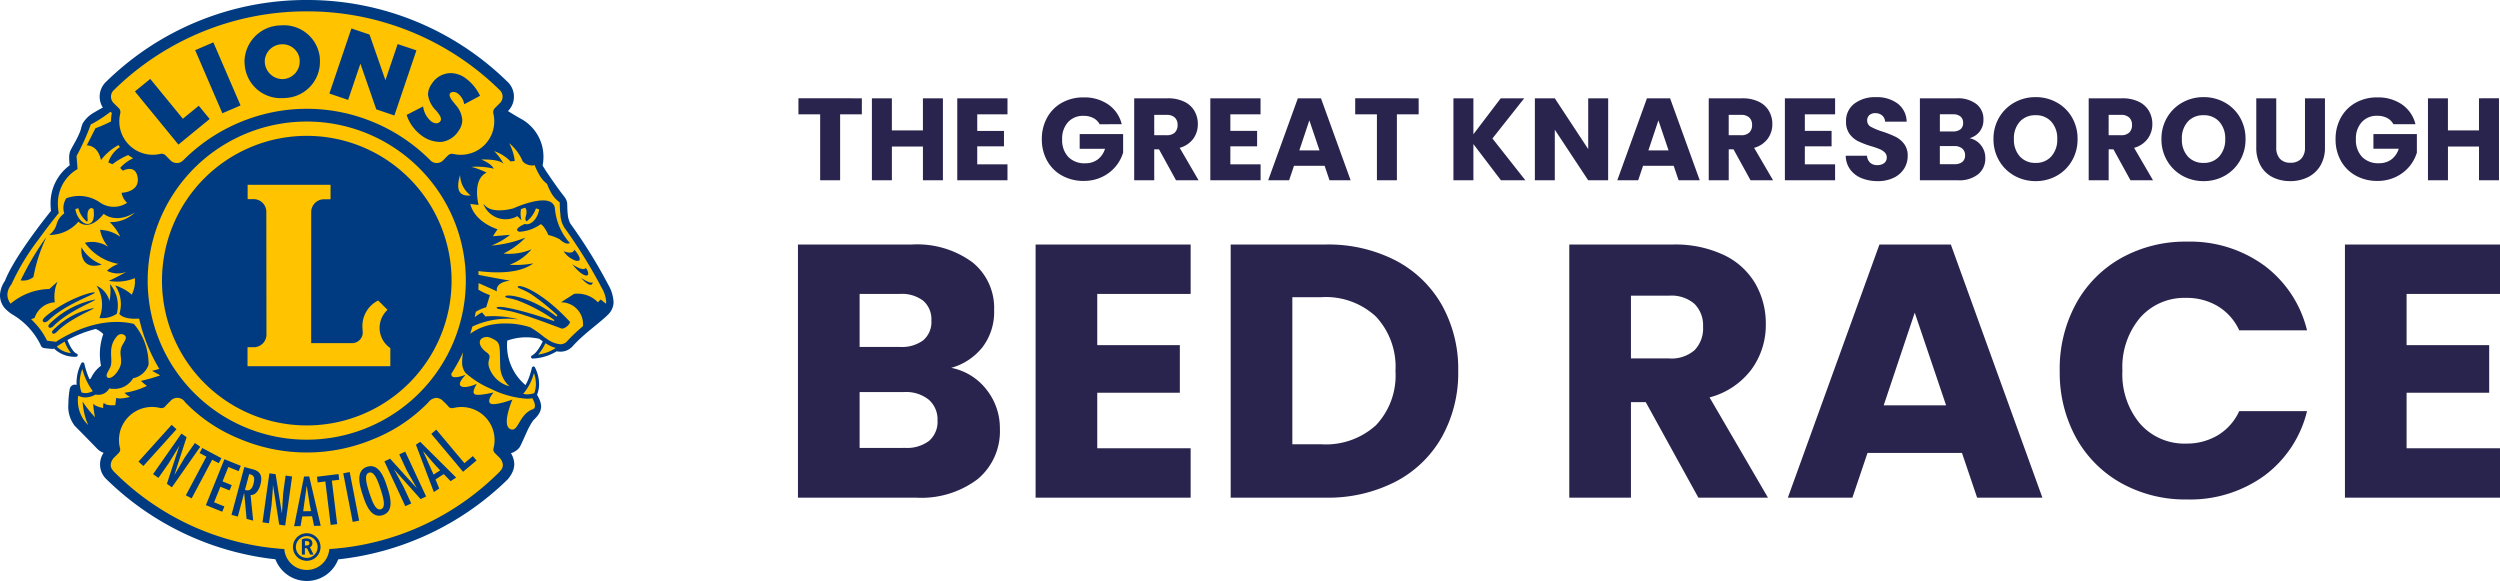
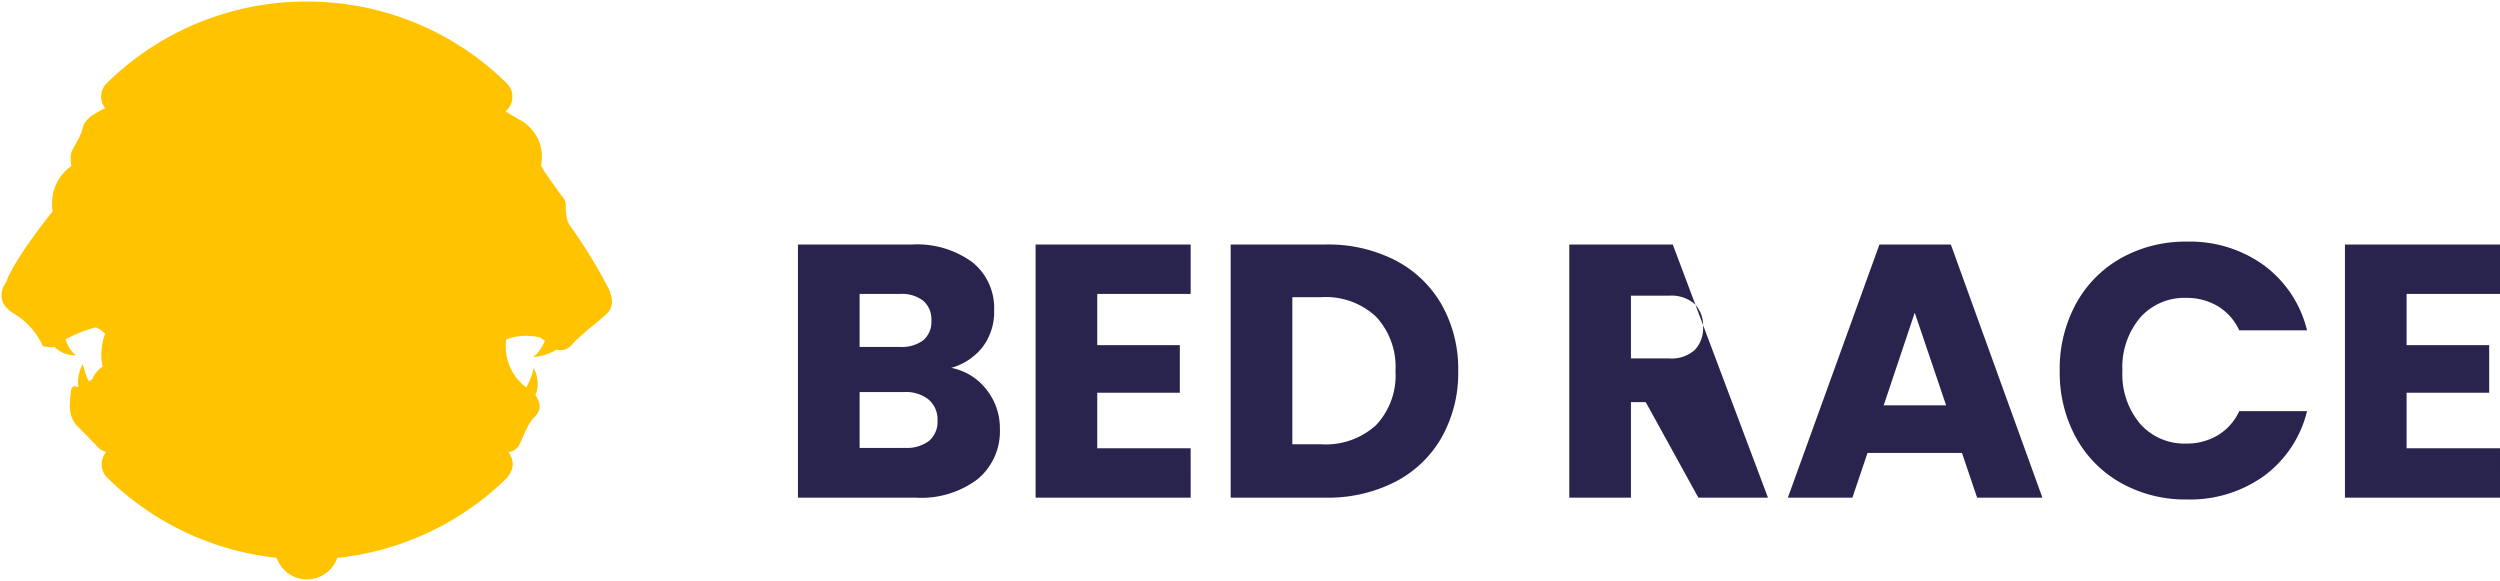
<svg xmlns="http://www.w3.org/2000/svg" width="249.582" height="58" viewBox="0 0 249.582 58">
  <defs>
    <clipPath id="clip-path">
      <rect id="Rectangle_15" data-name="Rectangle 15" width="61.252" height="58" fill="none" />
    </clipPath>
  </defs>
  <g id="Group_24" data-name="Group 24" transform="translate(-239.57 -40)">
    <g id="Group_17" data-name="Group 17" transform="translate(66 -31.317)">
-       <path id="Path_3" data-name="Path 3" d="M17.532-12.96a5.878,5.878,0,0,1,3.528,2.178,6.184,6.184,0,0,1,1.332,3.906,6.208,6.208,0,0,1-2.214,5.022A9.34,9.34,0,0,1,14,0H2.232V-25.272H13.608a9.327,9.327,0,0,1,6.03,1.764,5.835,5.835,0,0,1,2.178,4.788,5.783,5.783,0,0,1-1.17,3.708A6.051,6.051,0,0,1,17.532-12.96ZM8.388-15.048H12.42a3.57,3.57,0,0,0,2.322-.666,2.393,2.393,0,0,0,.81-1.962,2.447,2.447,0,0,0-.81-1.98,3.5,3.5,0,0,0-2.322-.684H8.388Zm4.536,10.08a3.651,3.651,0,0,0,2.394-.7A2.492,2.492,0,0,0,16.164-7.7a2.6,2.6,0,0,0-.882-2.088,3.614,3.614,0,0,0-2.43-.756H8.388v5.58ZM32.112-20.34v5.112h8.244v4.752H32.112v5.544h9.324V0H25.956V-25.272h15.48v4.932ZM54.9-25.272a14.7,14.7,0,0,1,6.984,1.584,11.316,11.316,0,0,1,4.626,4.446,13.063,13.063,0,0,1,1.638,6.606A13.09,13.09,0,0,1,66.51-6.048a11.257,11.257,0,0,1-4.644,4.464A14.727,14.727,0,0,1,54.9,0H45.432V-25.272ZM54.5-5.328A7.43,7.43,0,0,0,59.94-7.236a7.224,7.224,0,0,0,1.944-5.4,7.349,7.349,0,0,0-1.944-5.436A7.349,7.349,0,0,0,54.5-20.016H51.588V-5.328ZM92.124,0,86.868-9.54H85.392V0H79.236V-25.272H89.568a11.374,11.374,0,0,1,5.094,1.044,7.191,7.191,0,0,1,3.15,2.862,7.986,7.986,0,0,1,1.044,4.05,7.522,7.522,0,0,1-1.422,4.5,7.654,7.654,0,0,1-4.194,2.808L99.072,0ZM85.392-13.9h3.816a3.493,3.493,0,0,0,2.538-.828,3.125,3.125,0,0,0,.846-2.34,3.028,3.028,0,0,0-.846-2.268,3.493,3.493,0,0,0-2.538-.828H85.392ZM118.44-4.464h-9.432L107.5,0h-6.444L110.2-25.272h7.128L126.468,0h-6.516Zm-1.584-4.752-3.132-9.252-3.1,9.252Zm11.34-3.456a13.584,13.584,0,0,1,1.62-6.678,11.578,11.578,0,0,1,4.518-4.572,13.117,13.117,0,0,1,6.57-1.638,12.571,12.571,0,0,1,7.7,2.376,11.41,11.41,0,0,1,4.284,6.48h-6.768a5.466,5.466,0,0,0-2.142-2.412,6.023,6.023,0,0,0-3.15-.828,5.879,5.879,0,0,0-4.608,1.98,7.662,7.662,0,0,0-1.764,5.292,7.662,7.662,0,0,0,1.764,5.292,5.879,5.879,0,0,0,4.608,1.98,6.023,6.023,0,0,0,3.15-.828,5.466,5.466,0,0,0,2.142-2.412h6.768a11.327,11.327,0,0,1-4.284,6.462A12.637,12.637,0,0,1,140.9.18a13.117,13.117,0,0,1-6.57-1.638,11.61,11.61,0,0,1-4.518-4.554A13.482,13.482,0,0,1,128.2-12.672Zm34.632-7.668v5.112h8.244v4.752h-8.244v5.544h9.324V0h-15.48V-25.272h15.48v4.932Z" transform="translate(251 121)" fill="#29244d" />
-       <path id="Path_29" data-name="Path 29" d="M6.611-8.185v1.6H4.442V0H2.449V-6.588H.28v-1.6Zm8.092,0V0H12.709V-3.37h-3.1V0H7.614V-8.185H9.608v3.206h3.1V-8.185Zm3.428,1.6v1.656H20.8v1.539h-2.67v1.8h3.02V0H16.137V-8.185h5.014v1.6Zm12.22.991a1.491,1.491,0,0,0-.635-.624,2.079,2.079,0,0,0-.974-.216,2,2,0,0,0-1.551.635,2.412,2.412,0,0,0-.583,1.7,2.441,2.441,0,0,0,.612,1.766,2.23,2.23,0,0,0,1.685.635,2.038,2.038,0,0,0,1.242-.373,2.115,2.115,0,0,0,.74-1.073h-2.53V-4.617h4.338v1.854a3.911,3.911,0,0,1-.752,1.388A3.968,3.968,0,0,1,30.6-.338a4.163,4.163,0,0,1-1.842.4,4.361,4.361,0,0,1-2.163-.531A3.779,3.779,0,0,1,25.11-1.947,4.328,4.328,0,0,1,24.579-4.1a4.361,4.361,0,0,1,.531-2.163,3.779,3.779,0,0,1,1.475-1.481,4.328,4.328,0,0,1,2.157-.531,4.191,4.191,0,0,1,2.478.711A3.357,3.357,0,0,1,32.555-5.6ZM37.977,0l-1.7-3.09H35.8V0H33.8V-8.185h3.346a3.684,3.684,0,0,1,1.65.338,2.329,2.329,0,0,1,1.02.927,2.587,2.587,0,0,1,.338,1.312A2.436,2.436,0,0,1,39.7-4.151a2.479,2.479,0,0,1-1.358.909L40.227,0ZM35.8-4.5h1.236a1.131,1.131,0,0,0,.822-.268,1.012,1.012,0,0,0,.274-.758.981.981,0,0,0-.274-.735,1.131,1.131,0,0,0-.822-.268H35.8Zm7.6-2.087v1.656h2.67v1.539H43.4v1.8h3.02V0H41.4V-8.185h5.014v1.6Zm9.41,5.142H49.753L49.264,0H47.176l2.962-8.185h2.309L55.408,0H53.3ZM52.3-2.985l-1.014-3-1,3Zm9.9-5.2v1.6H60.026V0H58.032V-6.588H55.863v-1.6ZM70.415,0,67.663-3.615V0H65.669V-8.185h1.994v3.591l2.728-3.591h2.344L69.564-4.174,72.852,0Zm10.7,0H79.125L75.79-5.049V0H73.8V-8.185H75.79l3.335,5.072V-8.185h1.994ZM87.66-1.446H84.6L84.115,0H82.028L84.99-8.185H87.3L90.26,0H88.15Zm-.513-1.539-1.014-3-1,3ZM95.332,0l-1.7-3.09h-.478V0H91.158V-8.185H94.5a3.684,3.684,0,0,1,1.65.338,2.329,2.329,0,0,1,1.02.927,2.587,2.587,0,0,1,.338,1.312,2.436,2.436,0,0,1-.461,1.458,2.479,2.479,0,0,1-1.358.909L97.583,0Zm-2.18-4.5h1.236a1.131,1.131,0,0,0,.822-.268,1.012,1.012,0,0,0,.274-.758.981.981,0,0,0-.274-.735,1.131,1.131,0,0,0-.822-.268H93.152Zm7.6-2.087v1.656h2.67v1.539h-2.67v1.8h3.02V0H98.76V-8.185h5.014v1.6ZM108.03.082a4.211,4.211,0,0,1-1.609-.292,2.623,2.623,0,0,1-1.137-.863,2.357,2.357,0,0,1-.449-1.376h2.122a1.03,1.03,0,0,0,.315.694,1.012,1.012,0,0,0,.7.239,1.094,1.094,0,0,0,.7-.2.682.682,0,0,0,.257-.566.669.669,0,0,0-.2-.5,1.646,1.646,0,0,0-.5-.326,8.065,8.065,0,0,0-.845-.292,9.2,9.2,0,0,1-1.294-.49,2.391,2.391,0,0,1-.863-.723,2.014,2.014,0,0,1-.361-1.248,2.145,2.145,0,0,1,.828-1.79,3.4,3.4,0,0,1,2.157-.647,3.441,3.441,0,0,1,2.18.647,2.317,2.317,0,0,1,.886,1.8h-2.157a.844.844,0,0,0-.291-.624,1.027,1.027,0,0,0-.688-.227.857.857,0,0,0-.583.192.694.694,0,0,0-.222.554.687.687,0,0,0,.373.618,6.116,6.116,0,0,0,1.166.478,10.783,10.783,0,0,1,1.288.513,2.453,2.453,0,0,1,.857.711,1.9,1.9,0,0,1,.361,1.2,2.357,2.357,0,0,1-.356,1.271,2.491,2.491,0,0,1-1.032.909A3.533,3.533,0,0,1,108.03.082ZM117.195-4.2a1.9,1.9,0,0,1,1.143.705,2,2,0,0,1,.431,1.265A2.011,2.011,0,0,1,118.052-.6a3.025,3.025,0,0,1-2,.6h-3.813V-8.185h3.685a3.021,3.021,0,0,1,1.953.571,1.89,1.89,0,0,1,.705,1.551,1.873,1.873,0,0,1-.379,1.2A1.96,1.96,0,0,1,117.195-4.2Zm-2.962-.676h1.306a1.156,1.156,0,0,0,.752-.216.775.775,0,0,0,.262-.635.792.792,0,0,0-.262-.641,1.135,1.135,0,0,0-.752-.222h-1.306ZM115.7-1.609a1.182,1.182,0,0,0,.775-.227.807.807,0,0,0,.274-.659.843.843,0,0,0-.286-.676,1.171,1.171,0,0,0-.787-.245h-1.446v1.807ZM123.794.082a4.272,4.272,0,0,1-2.116-.536,4.009,4.009,0,0,1-1.527-1.5,4.187,4.187,0,0,1-.566-2.163,4.156,4.156,0,0,1,.566-2.157,4.022,4.022,0,0,1,1.527-1.492,4.272,4.272,0,0,1,2.116-.536,4.272,4.272,0,0,1,2.116.536,3.938,3.938,0,0,1,1.516,1.492,4.224,4.224,0,0,1,.554,2.157,4.221,4.221,0,0,1-.56,2.163,3.979,3.979,0,0,1-1.516,1.5A4.24,4.24,0,0,1,123.794.082Zm0-1.819a2.009,2.009,0,0,0,1.568-.653,2.479,2.479,0,0,0,.589-1.726,2.474,2.474,0,0,0-.589-1.732,2.017,2.017,0,0,0-1.568-.647,2.041,2.041,0,0,0-1.58.641,2.47,2.47,0,0,0-.589,1.737,2.474,2.474,0,0,0,.589,1.732A2.031,2.031,0,0,0,123.794-1.737ZM133.262,0l-1.7-3.09h-.478V0h-1.994V-8.185h3.346a3.684,3.684,0,0,1,1.65.338,2.329,2.329,0,0,1,1.02.927,2.587,2.587,0,0,1,.338,1.312,2.436,2.436,0,0,1-.461,1.458,2.479,2.479,0,0,1-1.358.909L135.513,0Zm-2.18-4.5h1.236a1.131,1.131,0,0,0,.822-.268,1.012,1.012,0,0,0,.274-.758.981.981,0,0,0-.274-.735,1.131,1.131,0,0,0-.822-.268h-1.236Zm9.48,4.582a4.272,4.272,0,0,1-2.116-.536,4.009,4.009,0,0,1-1.527-1.5,4.188,4.188,0,0,1-.566-2.163,4.157,4.157,0,0,1,.566-2.157,4.022,4.022,0,0,1,1.527-1.492,4.272,4.272,0,0,1,2.116-.536,4.272,4.272,0,0,1,2.116.536,3.938,3.938,0,0,1,1.516,1.492,4.224,4.224,0,0,1,.554,2.157,4.221,4.221,0,0,1-.56,2.163,3.979,3.979,0,0,1-1.516,1.5A4.239,4.239,0,0,1,140.561.082Zm0-1.819a2.009,2.009,0,0,0,1.568-.653,2.479,2.479,0,0,0,.589-1.726,2.474,2.474,0,0,0-.589-1.732,2.017,2.017,0,0,0-1.568-.647,2.041,2.041,0,0,0-1.58.641,2.469,2.469,0,0,0-.589,1.737,2.474,2.474,0,0,0,.589,1.732A2.031,2.031,0,0,0,140.561-1.737Zm7.253-6.448v4.9a1.62,1.62,0,0,0,.361,1.131,1.364,1.364,0,0,0,1.061.4,1.4,1.4,0,0,0,1.073-.4,1.588,1.588,0,0,0,.373-1.131v-4.9h1.994V-3.3a3.473,3.473,0,0,1-.466,1.854A2.986,2.986,0,0,1,150.956-.3,3.942,3.942,0,0,1,149.2.082,3.844,3.844,0,0,1,147.47-.3a2.825,2.825,0,0,1-1.207-1.143,3.649,3.649,0,0,1-.443-1.86V-8.185ZM159.509-5.6a1.491,1.491,0,0,0-.635-.624,2.079,2.079,0,0,0-.974-.216,2,2,0,0,0-1.551.635,2.412,2.412,0,0,0-.583,1.7,2.441,2.441,0,0,0,.612,1.766,2.23,2.23,0,0,0,1.685.635,2.038,2.038,0,0,0,1.242-.373,2.115,2.115,0,0,0,.74-1.073h-2.53V-4.617h4.338v1.854a3.911,3.911,0,0,1-.752,1.388,3.968,3.968,0,0,1-1.347,1.038,4.163,4.163,0,0,1-1.842.4,4.361,4.361,0,0,1-2.163-.531,3.779,3.779,0,0,1-1.481-1.475,4.328,4.328,0,0,1-.531-2.157,4.361,4.361,0,0,1,.531-2.163,3.779,3.779,0,0,1,1.475-1.481,4.328,4.328,0,0,1,2.157-.531,4.191,4.191,0,0,1,2.478.711A3.357,3.357,0,0,1,161.713-5.6Zm10.541-2.589V0h-1.994V-3.37h-3.1V0H162.96V-8.185h1.994v3.206h3.1V-8.185Z" transform="translate(253 89.316)" fill="#29244d" />
+       <path id="Path_3" data-name="Path 3" d="M17.532-12.96a5.878,5.878,0,0,1,3.528,2.178,6.184,6.184,0,0,1,1.332,3.906,6.208,6.208,0,0,1-2.214,5.022A9.34,9.34,0,0,1,14,0H2.232V-25.272H13.608a9.327,9.327,0,0,1,6.03,1.764,5.835,5.835,0,0,1,2.178,4.788,5.783,5.783,0,0,1-1.17,3.708A6.051,6.051,0,0,1,17.532-12.96ZM8.388-15.048H12.42a3.57,3.57,0,0,0,2.322-.666,2.393,2.393,0,0,0,.81-1.962,2.447,2.447,0,0,0-.81-1.98,3.5,3.5,0,0,0-2.322-.684H8.388Zm4.536,10.08a3.651,3.651,0,0,0,2.394-.7A2.492,2.492,0,0,0,16.164-7.7a2.6,2.6,0,0,0-.882-2.088,3.614,3.614,0,0,0-2.43-.756H8.388v5.58ZM32.112-20.34v5.112h8.244v4.752H32.112v5.544h9.324V0H25.956V-25.272h15.48v4.932ZM54.9-25.272a14.7,14.7,0,0,1,6.984,1.584,11.316,11.316,0,0,1,4.626,4.446,13.063,13.063,0,0,1,1.638,6.606A13.09,13.09,0,0,1,66.51-6.048a11.257,11.257,0,0,1-4.644,4.464A14.727,14.727,0,0,1,54.9,0H45.432V-25.272ZM54.5-5.328A7.43,7.43,0,0,0,59.94-7.236a7.224,7.224,0,0,0,1.944-5.4,7.349,7.349,0,0,0-1.944-5.436A7.349,7.349,0,0,0,54.5-20.016H51.588V-5.328ZM92.124,0,86.868-9.54H85.392V0H79.236V-25.272H89.568L99.072,0ZM85.392-13.9h3.816a3.493,3.493,0,0,0,2.538-.828,3.125,3.125,0,0,0,.846-2.34,3.028,3.028,0,0,0-.846-2.268,3.493,3.493,0,0,0-2.538-.828H85.392ZM118.44-4.464h-9.432L107.5,0h-6.444L110.2-25.272h7.128L126.468,0h-6.516Zm-1.584-4.752-3.132-9.252-3.1,9.252Zm11.34-3.456a13.584,13.584,0,0,1,1.62-6.678,11.578,11.578,0,0,1,4.518-4.572,13.117,13.117,0,0,1,6.57-1.638,12.571,12.571,0,0,1,7.7,2.376,11.41,11.41,0,0,1,4.284,6.48h-6.768a5.466,5.466,0,0,0-2.142-2.412,6.023,6.023,0,0,0-3.15-.828,5.879,5.879,0,0,0-4.608,1.98,7.662,7.662,0,0,0-1.764,5.292,7.662,7.662,0,0,0,1.764,5.292,5.879,5.879,0,0,0,4.608,1.98,6.023,6.023,0,0,0,3.15-.828,5.466,5.466,0,0,0,2.142-2.412h6.768a11.327,11.327,0,0,1-4.284,6.462A12.637,12.637,0,0,1,140.9.18a13.117,13.117,0,0,1-6.57-1.638,11.61,11.61,0,0,1-4.518-4.554A13.482,13.482,0,0,1,128.2-12.672Zm34.632-7.668v5.112h8.244v4.752h-8.244v5.544h9.324V0h-15.48V-25.272h15.48v4.932Z" transform="translate(251 121)" fill="#29244d" />
    </g>
    <g id="Group_19" data-name="Group 19" transform="translate(239.57 40)">
      <g id="Group_18" data-name="Group 18" clip-path="url(#clip-path)">
        <path id="Path_1" data-name="Path 1" d="M61.946,30.95a3.488,3.488,0,0,0-.453-1.5l-.07-.136h0l-.07-.136a50.361,50.361,0,0,0-3.691-5.931l-.007-.009-.006-.009a2.723,2.723,0,0,1-.273-.986c-.054-.454-.037-.91-.063-1.156a1.325,1.325,0,0,0-.3-.578c-.154-.21-.35-.452-.55-.732-.289-.405-.6-.845-.844-1.2-.121-.174-.23-.333-.311-.452s-.126-.187-.144-.221c-.112-.2-.221-.338-.268-.444l-.019-.043-.019-.045.01-.047a4.235,4.235,0,0,0,.08-.828c0-.01,0-.012,0-.024s0-.016,0-.026A4.158,4.158,0,0,0,52.7,12.792c-.452-.26-.856-.5-1.219-.729l-.165-.1.139-.136A1.855,1.855,0,0,0,52,10.518c0-.008,0,0,0-.019v-.007a1.885,1.885,0,0,0-.571-1.352l-.067-.061A28.377,28.377,0,0,0,31.488,1h-.03A28.4,28.4,0,0,0,11.557,9.1l-.016.014a1.9,1.9,0,0,0-.595,1.37v.043a1.872,1.872,0,0,0,.294.974l.09.141-.148.077c-.228.118-.524.278-.814.459a2.931,2.931,0,0,0-1.125,1.04c-.155.356-.144.52-.273.853a9.713,9.713,0,0,1-.519,1.064c-.2.36-.373.666-.443.819a1.683,1.683,0,0,0-.105.666,5.36,5.36,0,0,0,.053.706l.013.091-.074.054A4.537,4.537,0,0,0,6.044,21.2a5.678,5.678,0,0,0,.043.688l.008.064-.04.05c-.688.859-3.664,4.616-4.576,6.941-.053.138-.164.266-.272.487A1.888,1.888,0,0,0,1,30.278v.02c0,.013,0,.026,0,.04a1.811,1.811,0,0,0,.651,1.379l.182.161.034.026c.029.019.04.031.083.061s.121.085.236.156a7.322,7.322,0,0,1,2.836,3.056l0,0,0,.006c.005.015.013.036.021.054a.383.383,0,0,0,.1.152c.061.04.026.019.074.037a1.572,1.572,0,0,0,.2.035c.233.028.564.054.641.06h.04A.446.446,0,0,0,6.2,35.5l.1-.037.07.078c.026.029.047.053.069.075a2.822,2.822,0,0,0,2,.691h0a.009.009,0,0,0,.009-.008v0s0-.009-.007-.009L8.276,36.2a3.1,3.1,0,0,1-.833-1.35l-.049-.126.119-.064a12.365,12.365,0,0,1,2.853-1.119l.054-.013.05.024a2.5,2.5,0,0,1,.805.553l.058.07-.033.085a4.7,4.7,0,0,0-.168.566,6.183,6.183,0,0,0-.17,1.417,5.023,5.023,0,0,0,.115,1.09l.022.1-.083.059s-.039.028-.108.084a3.358,3.358,0,0,0-.267.247,2.651,2.651,0,0,0-.582.862l-.02.051-.048.027-.138.077-.146.082-.069-.152c-.06-.132-.116-.265-.165-.395a8.8,8.8,0,0,1-.345-1.125h0l-.013-.065s0-.007-.01-.008a.009.009,0,0,0-.007.005A4.1,4.1,0,0,0,8.636,39v0c0,.093,0,.181.012.268l.02.246-.229-.091a.324.324,0,0,0-.12-.024h0a.375.375,0,0,0-.074.008.355.355,0,0,0-.236.178.462.462,0,0,0-.052.132v.006h0v0a.034.034,0,0,1,0,.006c0,.005,0,.013,0,.023s-.009.05-.015.088c-.012.076-.029.186-.045.321a8.507,8.507,0,0,0-.067,1.026,2.974,2.974,0,0,0,.6,2.063c.8.8,2.2,2.238,2.286,2.331l0,0,.012.012a1.611,1.611,0,0,0,.521.306l.185.068-.112.163a1.872,1.872,0,0,0-.329,1.054c0,.011,0,0,0,.008h0l.005.009a1.882,1.882,0,0,0,.572,1.353l.067.061a28.368,28.368,0,0,0,16.733,7.906l.093.01.033.088a3.2,3.2,0,0,0,5.983.008l.034-.088.093-.01A28.4,28.4,0,0,0,51.414,48.6l.012-.013a3.07,3.07,0,0,0,.3-.424,1.929,1.929,0,0,0,.307-.943c0-.011,0-.01,0-.017a2,2,0,0,0-.31-1.039L51.615,46l.2-.058a1.5,1.5,0,0,0,.745-.478,1.1,1.1,0,0,0,.115-.188c.142-.274.364-.788.6-1.3a6.945,6.945,0,0,1,.657-1.2c.2-.259.779-.664.794-1.341,0-.025,0-.046,0-.062a2.1,2.1,0,0,0-.225-.735c-.05-.1-.1-.192-.135-.256l-.029-.049-.039-.067.03-.071a2.587,2.587,0,0,0,.2-1.011v0a3.6,3.6,0,0,0-.4-1.6.011.011,0,0,0-.007-.005h0a.009.009,0,0,0-.007.007h0v.005s0,.01,0,.017-.008.036-.014.063c-.013.054-.032.131-.057.226-.052.19-.13.45-.239.734a5.628,5.628,0,0,1-.338.732l-.084.151-.139-.1a5.1,5.1,0,0,1-1.9-4.151,4.28,4.28,0,0,1,.019-.428l.01-.091.085-.034a5,5,0,0,1,1.863-.339,7.008,7.008,0,0,1,1.426.154l.033.007.027.021c.073.054.147.109.22.162l.115.08.106.073-.054.117a4.791,4.791,0,0,1-.626,1.032,2.088,2.088,0,0,1-.378.366,1,1,0,0,1-.109.069l-.028.014-.013.006a.009.009,0,0,0,0,.006H54l.012,0a.011.011,0,0,0,.009.007h0a4.9,4.9,0,0,0,2.316-.7l.055-.036.065.016a.989.989,0,0,0,.193.028c.046,0,.091.006.134.006h.022a1.482,1.482,0,0,0,1.114-.517c1.125-1.264,2.863-2.438,3.587-3.213a1.6,1.6,0,0,0,.433-.956h-.006Z" transform="translate(-0.846 -0.845)" fill="#ffc300" />
-         <path id="Path_2" data-name="Path 2" d="M58.465,26.742s-.111.446-1.339-.362c0,0,.743.957,1.288,1.107s.246-.582.05-.745M57.328,24.92s-.014.542-1.063.167a2.347,2.347,0,0,0,1.219.938c.76.163.261-.66-.156-1.1m-.437-.663A5.838,5.838,0,0,1,55.4,20.805c-.273-1.794-4.152,0-4.152,0-1.906.477-2.644-.021-2.92-.386,0-.008-.082-.064-.036.038a2.375,2.375,0,0,0,3.356,1.123l.423.423a2.307,2.307,0,0,1-.053-1.126c.089-.032.243-.094.417-.142a.671.671,0,0,1,.128.444c.012.211-.113.493-.113.672a.292.292,0,0,0,.126.247,2.76,2.76,0,0,0,.928-1.29c.114.031.225.064.33.1-.209,1.106-.949,1.584-1.371,1.464a.617.617,0,0,1-.059-.021c-1.347.614-.548.788-.548.788a4.081,4.081,0,0,0,2.132-.759c.373.186.761,1.086.761,1.086a4.3,4.3,0,0,1,1.119.42c.7.653,1.026.373,1.026.373M9.46,29.214c-.032-.169-2.63.524-4.75,2.252,0,0-.478.365-.446.532.061.325.442.117.539.02,1.656-1.629,4.688-2.635,4.657-2.8m30.4,16.145.745,1.6.979,1.727-.006.018-2.633-2.916-.57.266,2.089,4.479.594-.277-.767-1.646-.79-1.461-.171-.274.006-.017,2.655,2.964.552-.258-2.088-4.479ZM3.418,25.492c-.238.4-.443.734-.648,1.115h0c-.218.415-.564,1.08-.712,1.384a1.624,1.624,0,0,0,1.281-.335,15.9,15.9,0,0,1,1.288-3.972c-.353.439-.883,1.275-1.212,1.809h0m2.141,7.219s-.385.314-.362.455c.045.274.351.094.43.012,1.338-1.4,3.767-2.28,3.744-2.423a7.8,7.8,0,0,0-3.812,1.956M22.2,11.309l1.815-.782L21.3,4.229l-1.815.782.036.083Zm13.78-4.953,1.585,4.562,1.808.612,2.2-6.5L39.7,4.4,38.478,8.007,36.89,3.452,35.082,2.84l-2.2,6.5,1.872.634ZM28.1,9.8h.006q.2,0,.411-.019A3.608,3.608,0,0,0,31.941,6.1c0-.134-.006-.271-.019-.409a3.6,3.6,0,0,0-3.7-3.165q-.184,0-.369.017A3.669,3.669,0,0,0,24.41,6.066q0,.159.015.321A3.6,3.6,0,0,0,28.1,9.8M28.024,4.43c.055-.005.109-.008.163-.008h0a1.72,1.72,0,0,1,1.723,1.463h0q.009.1.009.2A1.757,1.757,0,0,1,28.346,7.89c-.054.005-.108.008-.162.008a1.781,1.781,0,0,1-1.748-1.689c0-.042-.006-.084-.006-.127A1.744,1.744,0,0,1,28.024,4.43m12.593,7.118a4.2,4.2,0,0,0,1.539,2.033,3.117,3.117,0,0,0,1.744.589c.078,0,.157,0,.235-.011A2.369,2.369,0,0,0,45.8,13.031,1.792,1.792,0,0,0,46.152,12a2.515,2.515,0,0,0-.667-1.533l-.284-.356a1.972,1.972,0,0,1-.269-.419.529.529,0,0,1-.048-.207c0-.195.149-.3.377-.307a.739.739,0,0,1,.414.136,1.7,1.7,0,0,1,.648.983l.03.108,1.572-.841-.037-.078A4.633,4.633,0,0,0,46.438,7.78h0a2.544,2.544,0,0,0-1.444-.48,2.253,2.253,0,0,0-1.867,1.038,1.918,1.918,0,0,0-.4,1.093,2.683,2.683,0,0,0,.815,1.612c.183.217.488.585.482.856a.338.338,0,0,1-.061.2.461.461,0,0,1-.4.209.876.876,0,0,1-.482-.168,2.272,2.272,0,0,1-.823-1.4l-.028-.11-1.64.847ZM17.812,14.435l3.119-2.554-1.086-1.325-1.59,1.3L15,7.878,13.468,9.129l.057.07ZM57.973,27.718c1.182,1.28,1.2.461,1.2.461-.278.194-1.2-.461-1.2-.461m3.279,2.4a3.852,3.852,0,0,0-.54-1.714h0a50.553,50.553,0,0,0-3.779-6.091,2.6,2.6,0,0,1-.253-.927c-.053-.44-.036-.887-.063-1.16a1.471,1.471,0,0,0-.325-.646c-.157-.214-.352-.455-.549-.731-.289-.4-.6-.844-.843-1.2s-.434-.634-.448-.662c-.115-.2-.232-.361-.261-.431l-.019-.041a4.379,4.379,0,0,0,.083-.859c0-.012,0-.02,0-.025a4.31,4.31,0,0,0-2.329-3.815c-.451-.258-.853-.5-1.214-.726a2.013,2.013,0,0,0,.594-1.424V9.647a2.038,2.038,0,0,0-.621-1.465l-.063-.058A28.53,28.53,0,0,0,30.642,0h-.03a28.552,28.552,0,0,0-20,8.144l-.021.019a2.055,2.055,0,0,0-.642,1.479s0,.006,0,.012v.006a2.022,2.022,0,0,0,.318,1.081c-.229.119-.529.281-.826.466a3.056,3.056,0,0,0-1.183,1.108c-.164.379-.155.553-.276.859a9.644,9.644,0,0,1-.51,1.045c-.2.359-.371.661-.448.831a1.829,1.829,0,0,0-.118.727,5.536,5.536,0,0,0,.054.726,4.691,4.691,0,0,0-1.914,3.848,5.823,5.823,0,0,0,.044.706c-.691.865-3.667,4.614-4.6,6.988A2.692,2.692,0,0,0,0,29.434v.016a1.964,1.964,0,0,0,.7,1.538l.191.169.036.027a3.877,3.877,0,0,0,.33.224,7.181,7.181,0,0,1,2.776,2.987c.006.017.016.043.03.075a.529.529,0,0,0,.144.2.328.328,0,0,0,.122.063,1.573,1.573,0,0,0,.233.041c.263.032.655.061.658.061h.056a.606.606,0,0,0,.133-.035c.024.027.048.054.075.082a2.976,2.976,0,0,0,2.108.735h0a.162.162,0,0,0,.031-.322h0c-.049-.017-.444-.21-.889-1.349A12.213,12.213,0,0,1,9.557,32.84a2.376,2.376,0,0,1,.755.513,6.022,6.022,0,0,0-.23,3.163,3.191,3.191,0,0,0-1.011,1.263l-.138.077c-.059-.13-.114-.26-.162-.386A8.463,8.463,0,0,1,8.418,36.3a.162.162,0,0,0-.3-.039,4.251,4.251,0,0,0-.477,1.891c0,.1,0,.191.012.28A.475.475,0,0,0,7.47,38.4a.5.5,0,0,0-.1.01.506.506,0,0,0-.341.253.627.627,0,0,0-.069.179l0,.01a8.864,8.864,0,0,0-.135,1.5,3.114,3.114,0,0,0,.643,2.169c.823.822,2.288,2.333,2.289,2.334l.018.017a1.765,1.765,0,0,0,.569.335,2.03,2.03,0,0,0-.356,1.141s0,.007,0,.017h0a2.038,2.038,0,0,0,.621,1.465l.063.058a28.521,28.521,0,0,0,16.823,7.948,3.353,3.353,0,0,0,6.269.008A28.556,28.556,0,0,0,50.68,47.865l.016-.017a3.311,3.311,0,0,0,.318-.447,2.077,2.077,0,0,0,.328-1.02c0-.011,0-.019,0-.02a2.154,2.154,0,0,0-.335-1.118,1.649,1.649,0,0,0,.821-.529,1.223,1.223,0,0,0,.131-.213c.147-.284.367-.8.6-1.3A6.894,6.894,0,0,1,53.2,42.02c.156-.215.806-.665.823-1.431,0-.029,0-.054,0-.073a2.24,2.24,0,0,0-.24-.79c-.052-.108-.1-.2-.141-.266l-.029-.05a2.732,2.732,0,0,0,.208-1.071,3.744,3.744,0,0,0-.42-1.667.162.162,0,0,0-.3.039,7.277,7.277,0,0,1-.308,1.023,5.464,5.464,0,0,1-.329.711,5.156,5.156,0,0,1-1.823-4.438,5.594,5.594,0,0,1,3.2-.177c.073.055.148.11.224.165l.116.081a4.631,4.631,0,0,1-.6,1,1.954,1.954,0,0,1-.35.34.8.8,0,0,1-.091.058l-.019.01h0a.162.162,0,0,0,.058.314h.014a5.056,5.056,0,0,0,2.386-.726,1.118,1.118,0,0,0,.216.032c.05,0,.1.007.147.007h.02a1.634,1.634,0,0,0,1.231-.569c1.107-1.246,2.835-2.412,3.584-3.211a1.747,1.747,0,0,0,.48-1.2v-.009h0ZM11.357,9l.045-.041A27.414,27.414,0,0,1,30.614,1.136h.026A27.412,27.412,0,0,1,49.851,8.956L49.9,9a.911.911,0,0,1,.275.652.891.891,0,0,1-.271.646l-.513.509a.558.558,0,0,0-.154.4.617.617,0,0,0,.013.124v0a3.338,3.338,0,0,1-3.958,4.046h-.007l-.023-.006a.537.537,0,0,0-.137-.018.547.547,0,0,0-.4.17l-.008,0-.456.462a.892.892,0,0,1-1.318,0A17.461,17.461,0,0,0,36.6,11.929a17.216,17.216,0,0,0-11.935,0,17.472,17.472,0,0,0-6.353,4.056.891.891,0,0,1-1.317,0l-.456-.462-.009-.009a.548.548,0,0,0-.4-.165.54.54,0,0,0-.136.018l-.023.006h-.007a3.336,3.336,0,0,1-3.958-4.046v0a.576.576,0,0,0,.013-.124.545.545,0,0,0-.154-.4l-.514-.509a.894.894,0,0,1-.271-.646A.908.908,0,0,1,11.357,9m34.577,8.479A2.619,2.619,0,0,0,47,19.522c-.384-.011-1.751.208-1.069-2.046m.573,10.541a15.88,15.88,0,1,1-4.651-11.23,15.828,15.828,0,0,1,4.651,11.23M7.085,35.251a2.344,2.344,0,0,1-1.371-.6.612.612,0,0,1-.042-.048l.091-.066s.165-.119.471-.3c.067-.04.141-.084.22-.13a4.224,4.224,0,0,0,.631,1.147m1.133,1.582a6.449,6.449,0,0,0,1.047,2.21,1.6,1.6,0,0,1-.735.2,1.13,1.13,0,0,1-.387-.07,2.808,2.808,0,0,1-.182-1.018,3.709,3.709,0,0,1,.257-1.322m2.138,3.395a.915.915,0,0,0-.046.505s-.825-.138-1.009-.459a9.921,9.921,0,0,0,.184,1.375,10.788,10.788,0,0,1-1.237-1.558,6.923,6.923,0,0,0,.55,2.337,3.407,3.407,0,0,1-.99-2.932h0a1.521,1.521,0,0,0,.366.139h0a1.459,1.459,0,0,0,.168.03l.027,0a1.506,1.506,0,0,0,.158.008,2.038,2.038,0,0,0,.991-.28,2.01,2.01,0,0,0,.258.017,1.231,1.231,0,0,0,.971-.407,1.176,1.176,0,0,0,.152-.225,2.821,2.821,0,0,0,.494.045,2.157,2.157,0,0,0,1.5-.577,2.22,2.22,0,0,0,.4-.487,2.056,2.056,0,0,0,1.532-1.323l.01-.036,0-.038a6.239,6.239,0,0,0-1.441-3.991l-.044-.042-.058-.013a7.384,7.384,0,0,0-1.634-.178c-.126,0-.251,0-.376.01l-.093,0c-.122.007-.244.016-.365.028h0c-.122.012-.242.028-.362.044l-.091.013c-.117.017-.233.036-.347.058h-.006c-.117.022-.232.046-.345.072l-.087.02c-.111.026-.221.053-.329.081l-.006,0c-.11.029-.219.061-.326.093l-.08.024c-.1.032-.206.065-.306.1l-.006,0c-.1.035-.2.071-.3.107l-.074.028c-.1.036-.19.072-.282.11h0c-.094.038-.186.076-.275.115l-.066.029c-.086.037-.17.075-.251.113l-.006,0c-.084.039-.164.078-.243.116l-.059.029-.212.107-.012.006-.2.108-.056.03-.165.091-.017.009c-.356.2-.606.366-.72.444l-.9-.112c-.046-.1-.1-.2-.147-.291l-.029-.055q-.075-.137-.156-.268l-.029-.047c-.054-.085-.108-.169-.165-.251l-.01-.015c-.059-.086-.12-.168-.182-.25l-.032-.042q-.092-.12-.187-.233l-.021-.024q-.1-.112-.192-.218l-.012-.013q-.1-.11-.2-.212l-.027-.027c-.068-.068-.136-.135-.2-.2h0l.35-.129a2.249,2.249,0,0,1,2.017-1.558,3.723,3.723,0,0,1,.275-2.063l-.824.734A6.165,6.165,0,0,0,1.06,30.319h0a1.561,1.561,0,0,1-.276-.548c0-.014-.007-.028-.01-.041s-.01-.046-.014-.068S.753,29.619.751,29.6s0-.033-.006-.05c0-.038-.006-.076-.006-.113A1.6,1.6,0,0,1,.933,28.7a1.859,1.859,0,0,1,.135-.218c.036-.05.056-.07.055-.071l.026-.03.014-.037a23.294,23.294,0,0,1,2.672-4.425C4.88,22.475,5.8,21.348,5.8,21.346l.061-.075-.015-.1a5.217,5.217,0,0,1-.068-.822A3.953,3.953,0,0,1,7.341,17.14c.086-.065.158-.112.206-.143s.071-.042.071-.042l.124-.067-.1-1.311a22.289,22.289,0,0,0,1.421-3.15c.125-.064.244-.128.359-.193l.108-.063c.077-.044.153-.088.225-.132l.115-.071.193-.122.105-.069.177-.12.089-.061.172-.122.063-.045c.14-.1.264-.194.368-.272l.128.129a4.166,4.166,0,0,0-.082.827s0,.006,0,.01a13.241,13.241,0,0,1-1.554.679l-.871,1.717s1.1-.092,1.42,1.467a5.474,5.474,0,0,1,1.747-1.5c.047.068.1.134.147.2a2.924,2.924,0,0,0-1.16,1.531l.412.183a7.126,7.126,0,0,1,1.571-.919,4.173,4.173,0,0,0,.5.315,4.048,4.048,0,0,0-1.3.971l.275.275s1.237-.688,1.467.641-1.191,1.558-1.6,1.558a1.8,1.8,0,0,0,.55,1.008,2.417,2.417,0,0,1-2.658,0A3.641,3.641,0,0,0,6.615,19.8a1.768,1.768,0,0,0-.2,1.507,1.979,1.979,0,0,0-.785,1.156,1.96,1.96,0,0,1-.73.994,3.815,3.815,0,0,0,2.933-1.329s1.008,1.1,2.521-.779c0,0,1.191,1.054,3.116-.138a3.435,3.435,0,0,1-2.52.962,4.832,4.832,0,0,1,1.053,1.466A3.606,3.606,0,0,0,9.99,22.95a3.6,3.6,0,0,0,.825,1.7,2.937,2.937,0,0,0-2.337-.412,5.221,5.221,0,0,0,3.346,2.108,3.328,3.328,0,0,0-1.146.687,2.351,2.351,0,0,0,1.97.092s-1.237.687-1.787.917a4.757,4.757,0,0,0,2.611-.275c0,.085,0,.169,0,.254s0,.144,0,.216a3.012,3.012,0,0,1-.32,1.179A4.477,4.477,0,0,0,11.5,28.5a3.3,3.3,0,0,1,.413,2.841s.343.532,1.7.474c.107,0,.2-.005.279,0A17.056,17.056,0,0,0,15.9,36.818a4.544,4.544,0,0,1-.728.2l.825.458a16.854,16.854,0,0,1-1.924.55,4.813,4.813,0,0,0,.6.5,7.687,7.687,0,0,1-2.246.687,2.075,2.075,0,0,0,.55.412s-1.054.275-1.375.092l-.092.733s-.917.092-1.145-.229m1.388-6.736a.574.574,0,0,1,.643-.054c.352.273.09.522-.188,1.046-.45.849.151,1.43-.286,2.28s-.984,1.089-1.182.938c-.294-.224.139-.694.285-1.068.312-.8-.386-1.963.729-3.142M9.06,20.786l.051-.019c.091.031.171.062.224.081.125.932-.049,1.383-.445,1.495-.421.12-1.161-.358-1.37-1.464.1-.033.2-.063.3-.092a2.563,2.563,0,0,0,.858,1.343.169.169,0,0,0,.078-.156c-.024-.324-.115-1.014.306-1.189m40.991,26.1c-.036.045-.115.141-.143.179a26.382,26.382,0,0,1-17.035,7.75,2.251,2.251,0,0,1-4.49,0,26.382,26.382,0,0,1-17.035-7.75c-.028-.038-.107-.133-.143-.179a.771.771,0,0,1-.151-.519,1.166,1.166,0,0,1,.409-.752c.173-.18.4-.4.4-.4A.749.749,0,0,0,11.984,45a.466.466,0,0,0,0-.249,3.247,3.247,0,0,1-.108-.822,3.3,3.3,0,0,1,3.291-3.3,3.243,3.243,0,0,1,.816.1.528.528,0,0,0,.247,0,.38.38,0,0,0,.26-.158c.043-.044.28-.307.492-.5a.912.912,0,0,1,1.495.08A15.753,15.753,0,0,0,23.89,43.8a17.206,17.206,0,0,0,13.462.005,15.75,15.75,0,0,0,5.423-3.649,1.044,1.044,0,0,1,.785-.432.99.99,0,0,1,.71.352,5.368,5.368,0,0,1,.492.5.366.366,0,0,0,.26.158.561.561,0,0,0,.247,0,3.241,3.241,0,0,1,.816-.1,3.3,3.3,0,0,1,3.291,3.3,3.233,3.233,0,0,1-.108.822.467.467,0,0,0,0,.249.748.748,0,0,0,.121.212s.245.241.4.4a1.2,1.2,0,0,1,.408.752.771.771,0,0,1-.151.519M53.3,37.244a3.2,3.2,0,0,1,.2,1.094,2.475,2.475,0,0,1-.143.847c-.008.022-.016.043-.024.063l-.148.046a2.36,2.36,0,0,1-.562.08,1.793,1.793,0,0,1-.392-.057A5.175,5.175,0,0,0,53.3,37.244m-.712,2.562a3.006,3.006,0,0,0,.562-.049,3.893,3.893,0,0,1,.216.49c.128.531-.1.573-.231.628-1.343.541-1.386,2.3-2.171,1.971-.932-.386.193-2.958.193-2.958s-1.82.678-2.206.388.326-1.1.326-1.1-1.582.4-1.9.173.234-1.038.234-1.038-1.081.515-1.564.258.454-1.164.454-1.164-1.032.431-1.354.173a.3.3,0,0,1-.082-.279,17.129,17.129,0,0,0,1.166-2.128l0,.01c-.012.068-.024.137-.034.206h0a4.861,4.861,0,0,0-.058.7,1.7,1.7,0,0,0,.335,1.143A9.205,9.205,0,0,0,49,38.816a9.432,9.432,0,0,0,3.582.991m-1.717-1.245a2.884,2.884,0,0,1-1.861-1.477c-.656-1.2.329-1.367-.437-1.914s-.9-1.269-.273-1.478c.327-.109.6-.055,1.149.273s.437.876.492,2.462a2.745,2.745,0,0,0,.93,2.134M53.722,35.4a4.584,4.584,0,0,0,.732-1.143,3.672,3.672,0,0,0,1.031.482,4.225,4.225,0,0,1-1.762.661m6.786-5.177v0q-.005.051-.015.1L59.97,29.9l-.28.28a2.82,2.82,0,0,0-2.379-.84L56,30.182a2.186,2.186,0,0,1,2.2,2.381l0,0q-.193.164-.387.334l-.041.037q-.179.159-.355.323l-.033.03q-.177.166-.346.336l-.073.074c-.113.116-.225.232-.33.35a.884.884,0,0,1-.7.322,2.644,2.644,0,0,1-1.311-.514c-.106-.069-.211-.14-.313-.214a10.941,10.941,0,0,0-1.357-.957,7.586,7.586,0,0,0-2.485-.389c-.072,0-.145,0-.219,0l-.106,0-.115.005-.143.01-.079.006-.169.017-.054.006c-.063.007-.126.016-.19.025l-.033,0q-.1.016-.208.035l-.014,0a5.25,5.25,0,0,0-2.2.926q.117-.358.218-.722a8.287,8.287,0,0,1,4.63-.71,10.032,10.032,0,0,0-3.325-.3l-.342-.407a4.8,4.8,0,0,0-.733.485q.059-.269.109-.541a4.042,4.042,0,0,1,1.042-.452l.372-1.213a6.441,6.441,0,0,1-1.153-.548c.011-.216.018-.433.021-.651.848.371,1.552.686,1.832.826,0,0-.279-.886,1.306-1.073,0,0-1.466-.248-3.145-.58,0-.125-.009-.249-.016-.374,2.105.258,4.2.173,5.493-.773a9.609,9.609,0,0,1-2.379.14,5.175,5.175,0,0,0,2.192-1.54,5.694,5.694,0,0,1-2.8.419,7.634,7.634,0,0,0,2.192-1.585,11.811,11.811,0,0,1-3.4.792,6.979,6.979,0,0,0,1.866-1.073l-1.712.142.461-.7s-2.248-.656-2.714-2.522l.828.1s-.687-2.511.795-3.233a7.8,7.8,0,0,0-1.517-.569,7.159,7.159,0,0,1,2.24.181,1.644,1.644,0,0,0-.47-.5,3.55,3.55,0,0,0-.8-.414s1.726-.093,2.239.42a5.427,5.427,0,0,0-.932-1.259,4.114,4.114,0,0,1,1.632,1.026l.42-.046a4.905,4.905,0,0,0-.56-1.773,4.51,4.51,0,0,1,1.353,1.819,1.314,1.314,0,0,0,1.234.371l-.017.059.027.069a6.533,6.533,0,0,0,.351.727,3.006,3.006,0,0,0,.837,1.015,5.691,5.691,0,0,0,.327.735,2.921,2.921,0,0,0,.941,1.113v.024a10.743,10.743,0,0,0,.067,1.211,2.686,2.686,0,0,0,.405,1.3,49.944,49.944,0,0,1,3.707,5.979,3.192,3.192,0,0,1,.456,1.373c0,.037,0,.073-.006.108M30.628,13.563A14.455,14.455,0,1,0,45.082,28.017,14.454,14.454,0,0,0,30.628,13.563m8.339,22.994H24.711V34.664h.636A1.262,1.262,0,0,0,26.6,33.39l-.013-12.244a1.264,1.264,0,0,0-1.265-1.264h-.6V18.449H33v1.445h-.662a1.28,1.28,0,0,0-1.27,1.277l-.006,13.086H35.19a1.069,1.069,0,0,0,1.024-1.115c-.017-.176-.034-.432-.034-.614A2.844,2.844,0,0,1,37.756,30l.933.934a2.434,2.434,0,0,0,.28,3.815ZM5.231,32.067s-.431.348-.4.5c.052.3.394.105.483.014,1.5-1.547,4.223-2.521,4.2-2.679a8.759,8.759,0,0,0-4.275,2.161M46.365,46.241l-2.81-3.349-.5.421L46.229,47.1l1.345-1.129-.367-.437ZM30.352,47.574l-.989,4.96.642-.011.167-.967.983-.017.2.96.662-.011L30.87,47.565Zm.7,3.455-.786.014.349-2.517h.013l.28,1.791Zm2.744-3.7-2.153.265.069.566.767-.094.533,4.339.651-.08-.533-4.339.735-.09Zm-3.165,5.906A1.377,1.377,0,1,0,32,54.61a1.376,1.376,0,0,0-1.376-1.376m0,2.463a1.086,1.086,0,1,1,1.086-1.086A1.087,1.087,0,0,1,30.628,55.7m6.02-9.1c-1.209.393-.713,1.962-.438,2.809s.8,2.408,2.006,2.016.713-1.962.438-2.809-.8-2.408-2.005-2.015m1.377,4.239c-.493.16-.83-.647-1.155-1.644s-.525-1.848-.032-2.008.83.647,1.155,1.644.525,1.849.032,2.008M8.122,24.668C8,27.258,10.155,26.4,10.155,26.4a3.9,3.9,0,0,1-2.033-1.727m33.4,19.72,1.79,4.73.539-.35-.371-.908.824-.535.679.708.555-.361-3.582-3.566Zm.736.663,1.187,1.37.5.528-.659.428-1.037-2.319Zm-7.99,2.195.943,4.851.643-.125-.943-4.851Zm-3.347,7.39a.412.412,0,0,0,.265-.409c0-.287-.22-.482-.584-.483a1.037,1.037,0,0,0-.438.092l-.025.011V55.37h.3v-.647h.084a.186.186,0,0,1,.189.128l.248.518H31.3l-.286-.589a.656.656,0,0,0-.092-.145m-.352-.177h-.126v-.426a.739.739,0,0,1,.161-.018c.212.006.274.083.279.218,0,.168-.088.219-.314.226M51.686,28.653c-.021.108.57.241,1.321.7a23.085,23.085,0,0,1,2.582,2.067c.087.061-.012.2-.038.176-2.591-2.01-5.136-2.31-5.107-1.976.012.135.588.138,1.311.407a16.54,16.54,0,0,1,3.556,1.9c.074.047-.01.124-.054.115-3-1.057-5.71-1.665-5.675-1.3.015.154.864.172,1.908.464,1.445.405,3.337,1.13,4.588,1.6.037-.011.208.047.572-.264.291-.27.249-.41.249-.41-2.819-3.063-5.142-3.846-5.212-3.489M17.134,42.414l-3.307,3.672.487.439,3.307-3.673Zm2.322,1.813-1.011,1.444-1.006,1.712-.019,0,1.209-3.738-.515-.361L15.28,47.335l.537.376,1.041-1.487.871-1.415.152-.286.018,0L16.66,48.3l.5.35L19.993,44.6ZM10.926,30.041a2.31,2.31,0,0,0-1.288-1.517,3.521,3.521,0,0,1,.285,3.226,2.6,2.6,0,0,0,1.737-.427,3.289,3.289,0,0,0-.682-2.964,4.7,4.7,0,0,1-.052,1.683M28.27,49.227l-.12,1.982-.015.011-.619-3.88-.623-.087-.688,4.894.649.091.253-1.8.133-1.656.006-.324.015-.011.612,3.932.6.085.688-4.894-.649-.091Zm-3.12-2.4-.76-.2-1.279,4.773.633.17.626-2.336.012,0,.235,2.567.658.176-.257-2.559c.551.046.867-.6.987-1.052.321-1.2-.394-1.415-.856-1.539m.148,1.5c-.129.481-.375.741-.841.582l.422-1.577.1.027c.485.116.44.512.318.967m-2.375.636.214-.529-.918-.371.582-1.441,1.027.415.214-.529-1.635-.66-1.851,4.582,1.634.661.214-.529-1.027-.415.629-1.556Zm-1.082-2.719.268-.5-1.915-1.018-.268.5.683.363-2.053,3.86.579.308,2.052-3.86Z" transform="translate(0 -0.001)" fill="#003b82" />
      </g>
    </g>
  </g>
</svg>